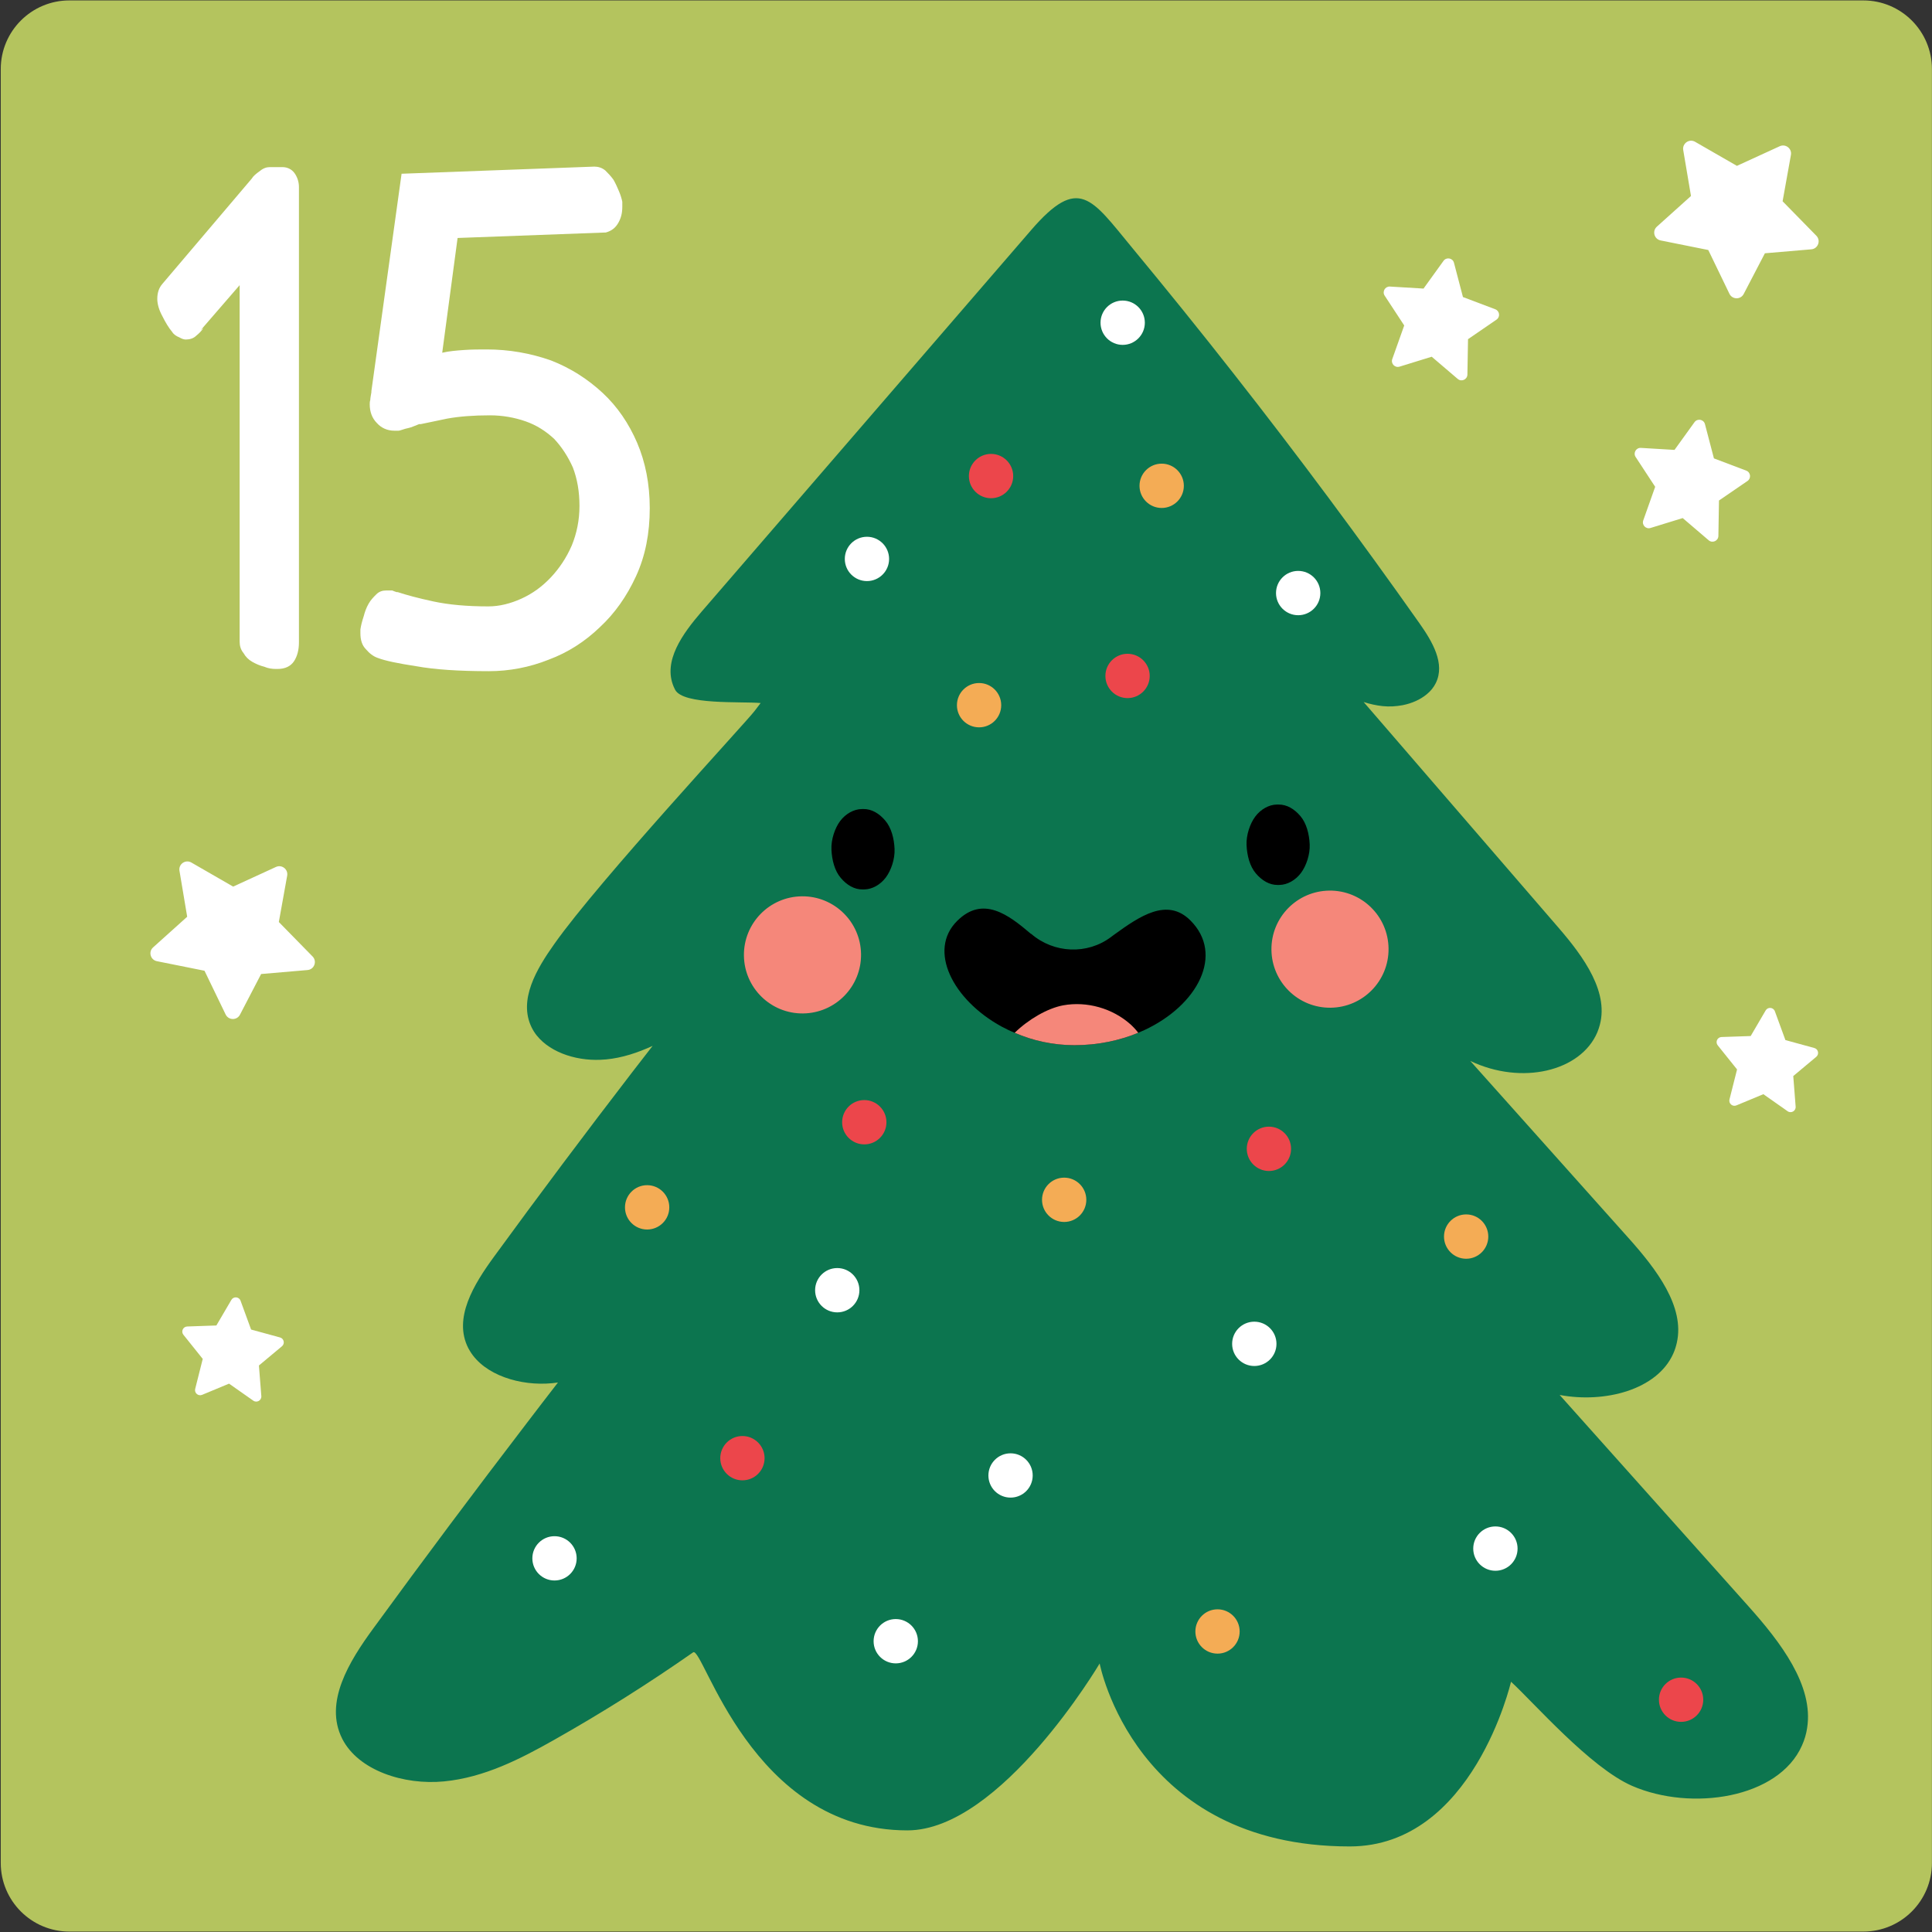
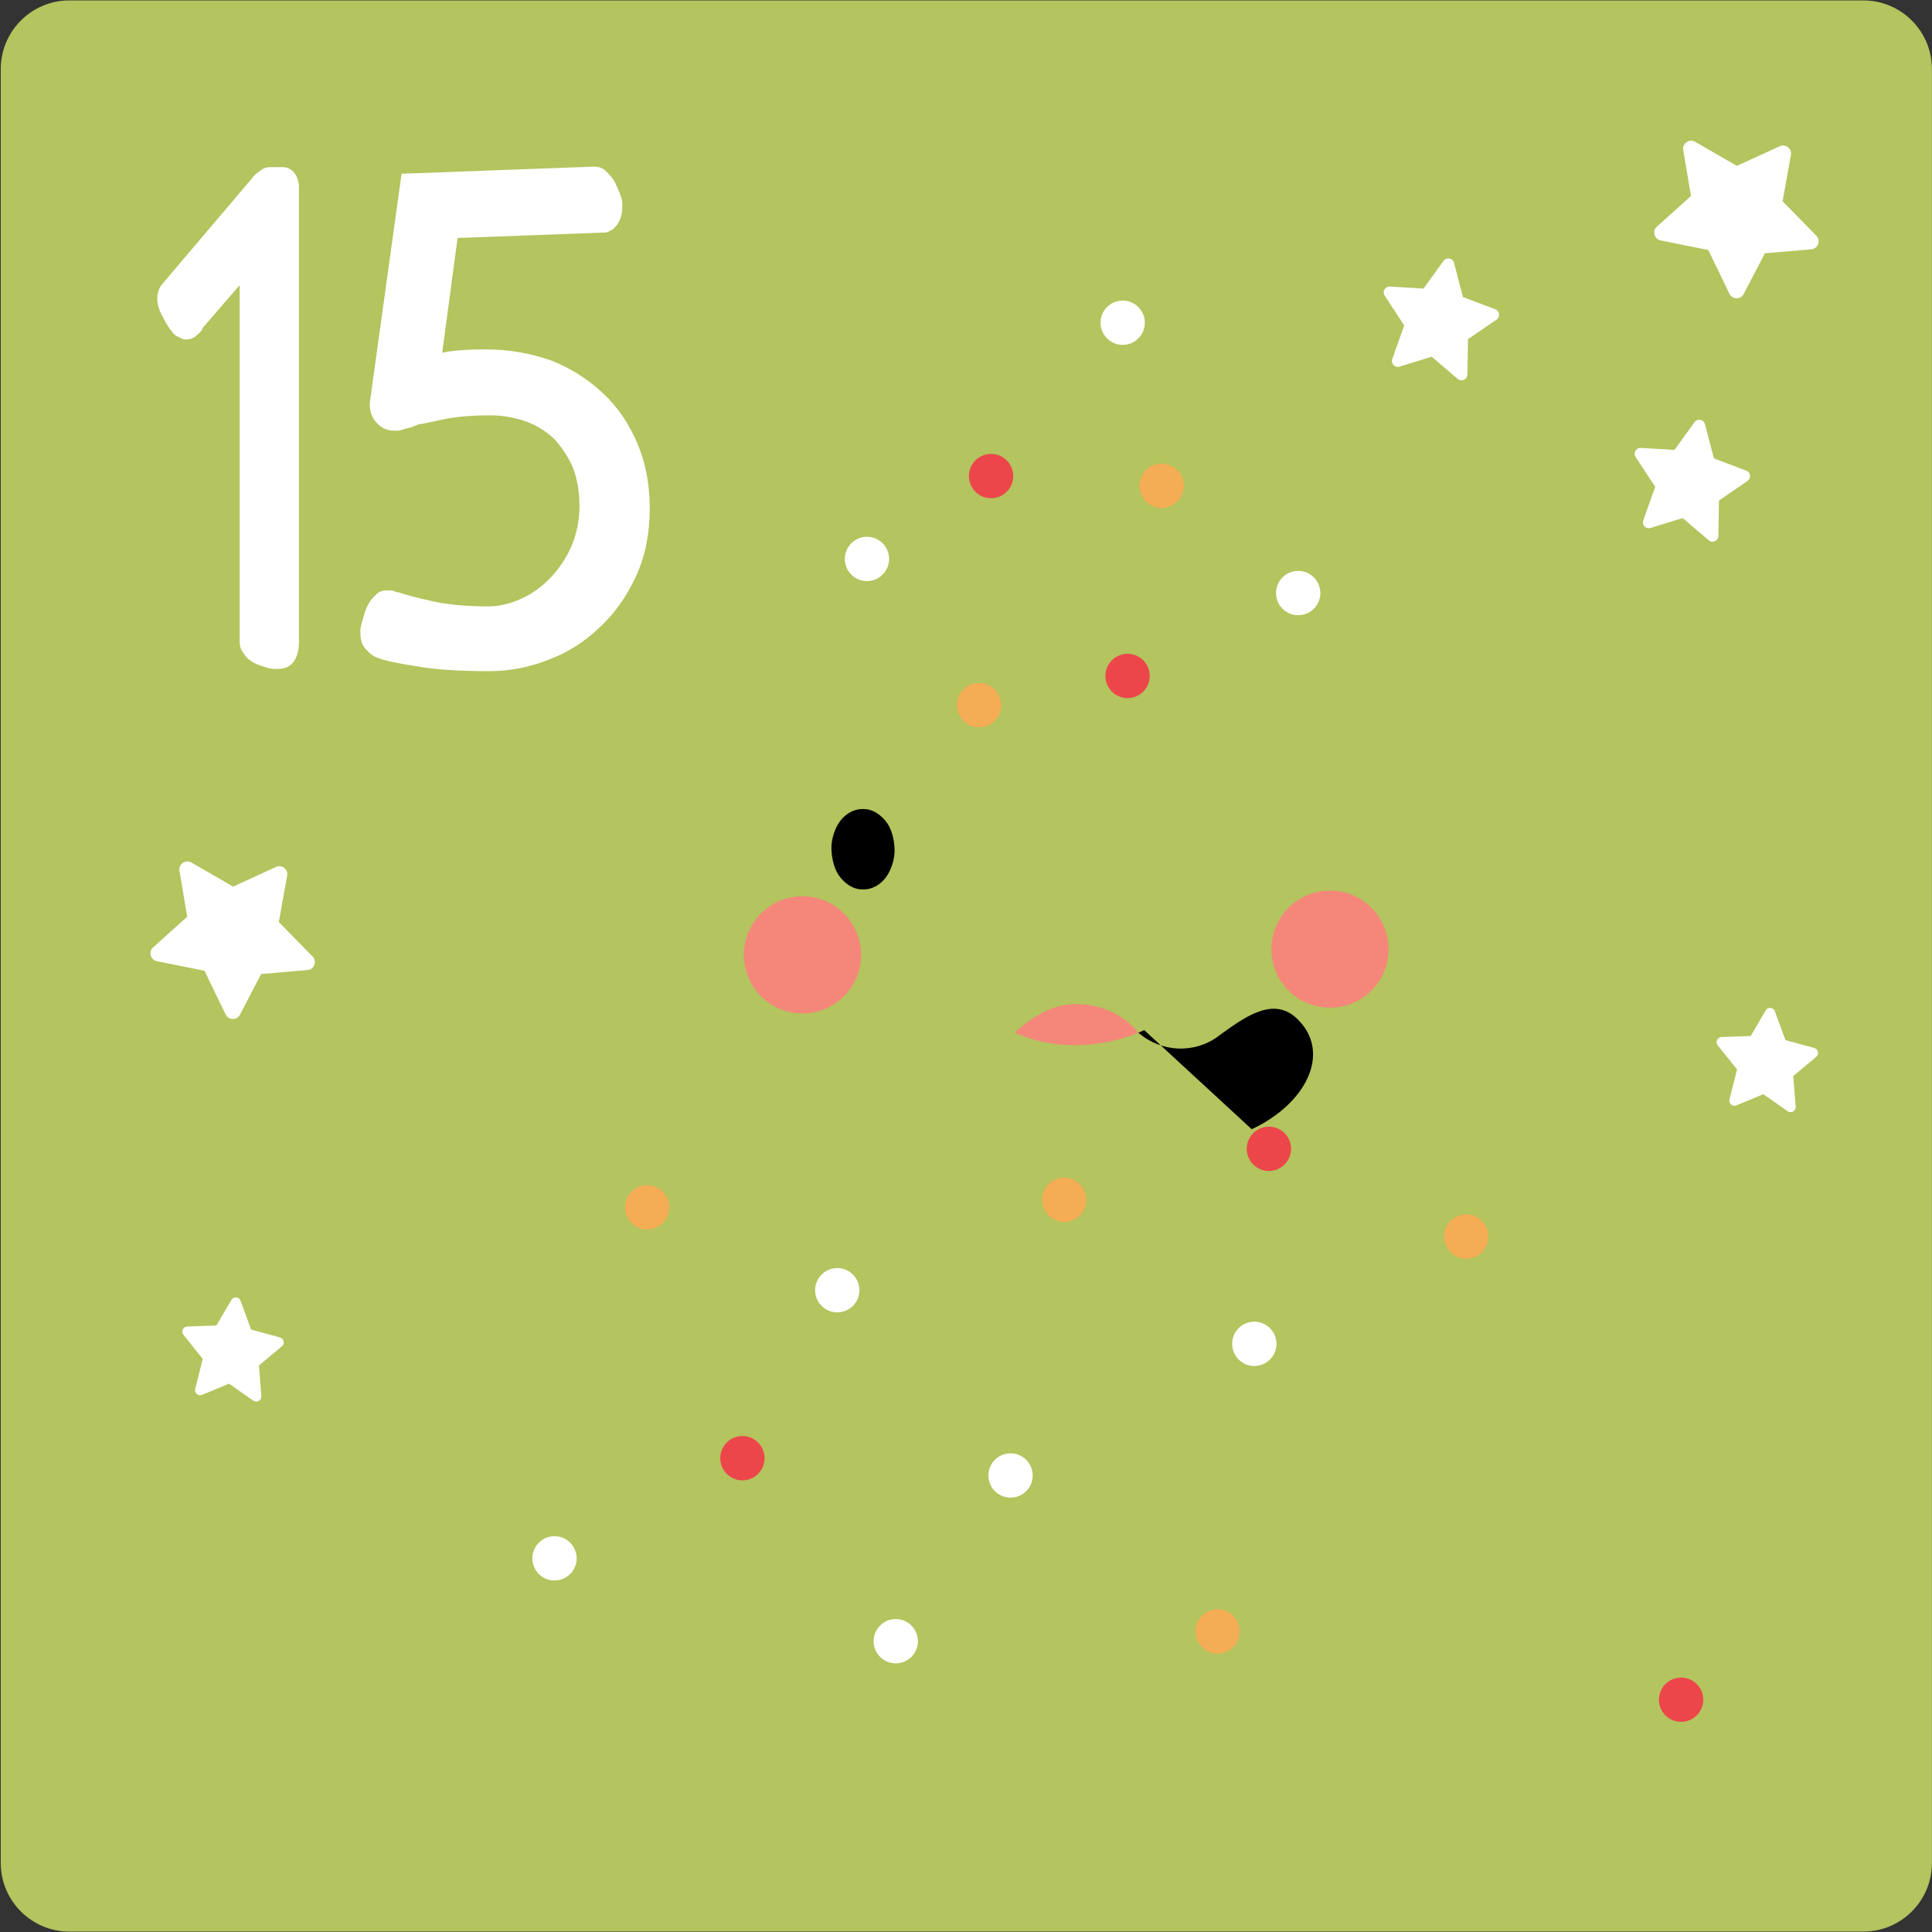
<svg xmlns="http://www.w3.org/2000/svg" clip-rule="evenodd" fill-rule="evenodd" stroke-linejoin="round" stroke-miterlimit="2" viewBox="0 0 321 321">
  <rect x="0" y="0" width="321" height="321" fill="#333333" stroke="none" />
  <g fill-rule="nonzero" transform="matrix(3.801 0 0 3.801 -1485.59 -789.748)">
    <path d="m393.875 207.792h78.415c1.657 0 3 1.344 3 3v78.415c0 1.657-1.343 3-3 3h-78.415c-1.656 0-3-1.343-3-3v-78.415c0-1.656 1.344-3 3-3z" fill="#b4c45e" />
-     <path d="m467.273 277.99c-2.183-2.443-4.37-4.889-6.552-7.333-.569-.635-1.136-1.272-1.704-1.907 1.977.371 4.266-.226 4.968-1.811.071-.157.119-.317.155-.476.354-1.578-.896-3.21-2.085-4.542-2.314-2.591-4.63-5.181-6.945-7.772 2.257 1.076 4.828.452 5.553-1.248l.069-.187v-.003c.505-1.518-.664-3.113-1.779-4.402-1.899-2.198-3.795-4.396-5.694-6.594-.544-.629-1.083-1.255-1.626-1.884-.395-.456-.789-.913-1.183-1.37.269.085.545.149.833.179.29.03.588.012.874-.042.399-.079.772-.243 1.055-.48.166-.135.299-.299.391-.485.421-.854-.152-1.817-.712-2.612-2.602-3.688-5.302-7.321-8.107-10.893-1.46-1.864-2.953-3.711-4.468-5.542-1.769-2.14-2.317-3.169-4.405-.75-4.8 5.56-9.6 11.115-14.4 16.674-.827.96-1.702 2.157-1.221 3.283l.065.136c.36.666 2.875.501 3.736.575-.088.117-.177.232-.265.348-.359.479-6.803 7.417-8.749 10.177-.784 1.103-1.583 2.452-.999 3.65.062.125.132.24.218.348.636.804 1.885 1.166 3.013 1.057h.017c.72-.068 1.396-.297 2.043-.593-.296.382-.594.763-.889 1.147-2.052 2.668-4.069 5.36-6.046 8.071-.884 1.211-1.788 2.683-1.125 3.989l.074.13c.634 1.057 2.205 1.542 3.597 1.408l.251-.03c-.46.592-.915 1.188-1.369 1.782-2.27 2.965-4.502 5.95-6.694 8.956-1.073 1.463-2.167 3.245-1.369 4.829l.003.007c.705 1.385 2.691 2.032 4.448 1.862 1.761-.17 3.335-.98 4.81-1.813 2.103-1.187 4.131-2.466 6.079-3.828.441-.309 2.524 7.782 9.366 7.782 4.088 0 8.405-7.295 8.405-7.295s1.513 7.997 10.932 7.997c5.387 0 7.049-7.2 7.049-7.2.986.902 3.465 3.759 5.297 4.554 2.584 1.122 6.402.548 7.422-1.768.113-.251.186-.504.224-.758v-.002c.298-1.859-1.165-3.758-2.561-5.321z" fill="#0c754f" />
    <path d="m428.48 249.485c.015 1.414-1.119 2.573-2.533 2.588-1.413.016-2.572-1.118-2.587-2.532s1.119-2.573 2.533-2.588c1.413-.015 2.572 1.119 2.587 2.532z" fill="#f5877a" />
    <path d="m451.538 249.236c.016 1.413-1.118 2.572-2.532 2.587-1.413.016-2.572-1.118-2.587-2.532-.016-1.414 1.118-2.572 2.532-2.587 1.413-.016 2.572 1.118 2.587 2.532z" fill="#f5877a" />
    <path d="m428.583 243.138-.073.001c-.344.004-.704.204-.945.525-.229.307-.399.809-.379 1.247.02.454.139.924.407 1.238.265.313.592.508.955.504l.073-.001c.344-.003.704-.203.944-.525.23-.307.4-.809.38-1.246-.02-.454-.139-.924-.407-1.238-.266-.313-.592-.509-.955-.505z" />
-     <path d="m446.729 242.942h-.073c-.344.004-.704.204-.944.525-.231.308-.4.81-.381 1.247.021.454.14.925.407 1.238s.592.508.956.505l.073-.001c.344-.004.704-.204.944-.525.23-.307.4-.809.38-1.247-.02-.454-.14-.924-.406-1.238-.267-.313-.592-.508-.956-.504z" />
-     <path d="m440.859 252.804-.263.114c-.816.339-1.767.543-2.791.543-.947 0-1.832-.204-2.609-.543-.198-.079-.392-.174-.577-.273-2.135-1.17-3.229-3.33-1.94-4.614 1.125-1.124 2.239-.279 3.219.557l.025.011c.99.851 2.449.915 3.489.129l.134-.1c1.115-.806 2.319-1.637 3.334-.617 1.478 1.478.334 3.698-2.021 4.793z" />
+     <path d="m440.859 252.804-.263.114l.025.011c.99.851 2.449.915 3.489.129l.134-.1c1.115-.806 2.319-1.637 3.334-.617 1.478 1.478.334 3.698-2.021 4.793z" />
    <path d="m440.596 252.918c-.816.339-1.767.543-2.791.543-.947 0-1.832-.204-2.609-.543.603-.587 1.429-1.069 2.116-1.199 1.04-.19 2.16.13 2.946.831.119.109.238.234.338.368z" fill="#f5877a" />
    <path d="m448.557 233.698c0 .534-.434.968-.969.968s-.969-.434-.969-.968c0-.535.434-.969.969-.969s.969.434.969.969z" fill="#fff" />
    <path d="m435.983 272.27c0 .534-.433.967-.968.967s-.968-.433-.968-.967c0-.536.433-.969.968-.969s.968.433.968.969z" fill="#fff" />
    <path d="m424.263 271.514c0 .535-.434.968-.969.968-.534 0-.968-.433-.968-.968s.434-.969.968-.969c.535 0 .969.434.969.969z" fill="#ec464b" />
    <path d="m442.59 229.009c0 .535-.434.969-.969.969s-.969-.434-.969-.969c0-.534.434-.968.969-.968s.969.434.969.968z" fill="#f4ac55" />
    <path d="m465.294 282.072c0 .534-.434.968-.968.968-.535 0-.969-.434-.969-.968 0-.535.434-.968.969-.968.534 0 .968.433.968.968z" fill="#ec464b" />
    <path d="m447.277 257.991c0 .535-.433.969-.967.969-.536 0-.969-.434-.969-.969s.433-.969.969-.969c.534 0 .967.434.967.969z" fill="#ec464b" />
-     <path d="m429.59 256.83c0 .533-.434.967-.968.967-.535 0-.969-.434-.969-.967 0-.536.434-.97.969-.97.534 0 .968.434.968.97z" fill="#ec464b" />
    <path d="m441.098 237.32c0 .535-.434.969-.969.969-.534 0-.968-.434-.968-.969 0-.534.434-.968.968-.968.535 0 .969.434.969.968z" fill="#ec464b" />
    <path d="m435.131 228.583c0 .535-.434.969-.969.969-.534 0-.968-.434-.968-.969s.434-.968.968-.968c.535 0 .969.433.969.968z" fill="#ec464b" />
    <path d="m446.639 266.516c0 .535-.434.968-.969.968s-.969-.433-.969-.968c0-.536.434-.969.969-.969s.969.433.969.969z" fill="#fff" />
    <path d="m428.408 264.172c0 .534-.433.968-.968.968s-.968-.434-.968-.968c0-.535.433-.969.968-.969s.968.434.968.969z" fill="#fff" />
    <path d="m438.327 260.22c0 .534-.433.968-.968.968s-.968-.434-.968-.968c0-.535.433-.969.968-.969s.968.434.968.969z" fill="#f4ac55" />
    <path d="m455.898 261.827c0 .535-.433.969-.967.969-.535 0-.969-.434-.969-.969s.434-.969.969-.969c.534 0 .967.434.967.969z" fill="#f4ac55" />
    <path d="m420.098 260.55c0 .535-.434.968-.969.968-.534 0-.968-.433-.968-.968 0-.536.434-.97.968-.97.535 0 .969.434.969.97z" fill="#f4ac55" />
    <path d="m445.03 279.089c0 .534-.433.968-.967.968-.536 0-.969-.434-.969-.968 0-.535.433-.969.969-.969.534 0 .967.434.967.969z" fill="#f4ac55" />
    <path d="m434.607 238.599c0 .535-.433.968-.967.968-.536 0-.969-.433-.969-.968s.433-.969.969-.969c.534 0 .967.434.967.969z" fill="#f4ac55" />
    <g fill="#fff">
      <path d="m416.049 275.892c0 .535-.434.968-.969.968-.534 0-.968-.433-.968-.968s.434-.968.968-.968c.535 0 .969.433.969.968z" />
      <path d="m440.885 221.88c0 .535-.434.969-.969.969-.534 0-.968-.434-.968-.969s.434-.968.968-.968c.535 0 .969.433.969.968z" />
-       <path d="m457.178 275.466c0 .535-.434.969-.969.969s-.969-.434-.969-.969.434-.969.969-.969.969.434.969.969z" />
      <path d="m430.966 279.515c0 .535-.434.968-.969.968-.534 0-.968-.433-.968-.968 0-.536.434-.969.968-.969.535 0 .969.433.969.969z" />
      <path d="m429.706 232.206c0 .535-.434.968-.968.968-.535 0-.968-.433-.968-.968s.433-.969.968-.969c.534 0 .968.434.968.969z" />
      <path d="m403.909 235.863c0 .312-.072.6-.216.816s-.384.336-.72.336h-.072c-.168 0-.336-.024-.504-.096-.192-.048-.36-.12-.528-.216s-.288-.216-.384-.384c-.12-.144-.168-.312-.168-.504v-15.576l-1.704 1.968.12-.096c-.072.12-.192.24-.312.336-.12.12-.288.168-.456.168-.072 0-.168-.024-.288-.096-.12-.048-.24-.12-.312-.24-.144-.168-.288-.408-.432-.696-.144-.264-.216-.528-.216-.744 0-.264.072-.48.216-.648l3.912-4.608c.072-.12.192-.216.36-.336.144-.12.288-.168.432-.168h.552c.216 0 .408.096.528.264s.192.384.192.6z" />
      <path d="m418.044 216.808c0 .264-.048.48-.168.696s-.288.36-.552.432l-6.48.24-.672 5.016c.312-.072.624-.096.96-.12s.672-.024.984-.024c.984 0 1.92.168 2.808.48.864.336 1.608.816 2.256 1.416s1.152 1.344 1.512 2.184.552 1.8.552 2.856c0 1.104-.192 2.088-.6 2.976s-.936 1.632-1.584 2.232c-.648.624-1.392 1.104-2.232 1.416-.84.336-1.728.504-2.616.504-1.32 0-2.376-.072-3.168-.216-.792-.12-1.368-.24-1.68-.36-.216-.072-.384-.216-.528-.384-.168-.168-.24-.408-.24-.696v-.168c.024-.168.072-.36.144-.576.048-.192.12-.384.216-.552s.216-.288.336-.408.264-.168.432-.168h.264c.048.024.12.048.192.072h.048c.36.12.888.264 1.56.408s1.464.216 2.4.216c.48 0 .96-.12 1.44-.336s.912-.528 1.296-.936c.36-.384.672-.84.912-1.392.216-.528.336-1.104.336-1.728s-.096-1.176-.288-1.68c-.216-.48-.48-.888-.816-1.248-.36-.336-.768-.6-1.248-.768s-1.008-.264-1.56-.264c-.72 0-1.344.048-1.872.144-.552.12-.936.192-1.152.24h-.072c-.192.072-.336.144-.456.168s-.192.048-.264.072-.144.048-.192.048h-.168c-.312 0-.576-.12-.768-.336-.216-.216-.312-.504-.312-.816 0-.048 0-.12.024-.192 0-.072.024-.192.048-.336v-.048l1.32-9.504 8.424-.312c.168 0 .336.048.48.168.12.12.24.24.36.408.096.168.168.336.24.504s.12.336.144.456z" />
      <path d="m466.438 220.614-.924-1.912-2.082-.418c-.283-.056-.379-.41-.165-.603l1.491-1.34-.339-2.008c-.049-.291.264-.509.519-.361l1.828 1.052 1.871-.858c.257-.118.54.102.49.38l-.364 2.026 1.475 1.506c.207.212.075.568-.22.594l-2.029.173-.926 1.778c-.132.256-.5.251-.625-.009z" />
      <path d="m399.374 268.484.33-1.31-.845-1.055c-.115-.143-.017-.355.166-.362l1.275-.044.656-1.119c.095-.162.336-.141.401.036l.461 1.261 1.264.345c.174.047.223.271.084.386l-1.006.84.105 1.338c.014.188-.196.307-.35.2l-1.061-.745-1.178.49c-.169.07-.347-.083-.302-.261z" />
      <path d="m466.441 255.832.331-1.311-.845-1.054c-.114-.144-.018-.356.166-.363l1.275-.043.655-1.12c.095-.162.337-.14.402.037l.461 1.26 1.264.346c.174.047.222.27.084.386l-1.005.84.104 1.337c.015.189-.196.309-.351.201l-1.06-.745-1.179.49c-.169.07-.346-.082-.302-.261z" />
      <path d="m400.705 252.119-.924-1.912-2.082-.418c-.282-.057-.38-.411-.165-.603l1.49-1.34-.337-2.008c-.05-.292.262-.509.519-.362l1.827 1.053 1.871-.859c.257-.118.54.102.491.38l-.365 2.027 1.475 1.506c.207.211.075.568-.22.593l-2.029.174-.925 1.778c-.133.255-.5.25-.626-.009z" />
      <path d="m462.672 230.521.521-1.468-.854-1.303c-.116-.177.018-.411.23-.398l1.469.088.874-1.212c.127-.176.402-.125.457.085l.392 1.498 1.413.535c.194.073.225.335.055.452l-1.247.854-.026 1.548c-.004.217-.259.332-.424.191l-1.136-.971-1.407.433c-.202.063-.388-.132-.317-.332z" />
      <path d="m451.701 223.469.522-1.469-.855-1.303c-.116-.177.02-.41.231-.397l1.468.088.874-1.212c.127-.176.403-.125.457.085l.392 1.497 1.414.535c.193.074.225.335.054.452l-1.246.855-.027 1.547c-.004.217-.258.332-.423.191l-1.137-.971-1.406.434c-.203.062-.389-.133-.318-.332z" />
    </g>
  </g>
</svg>